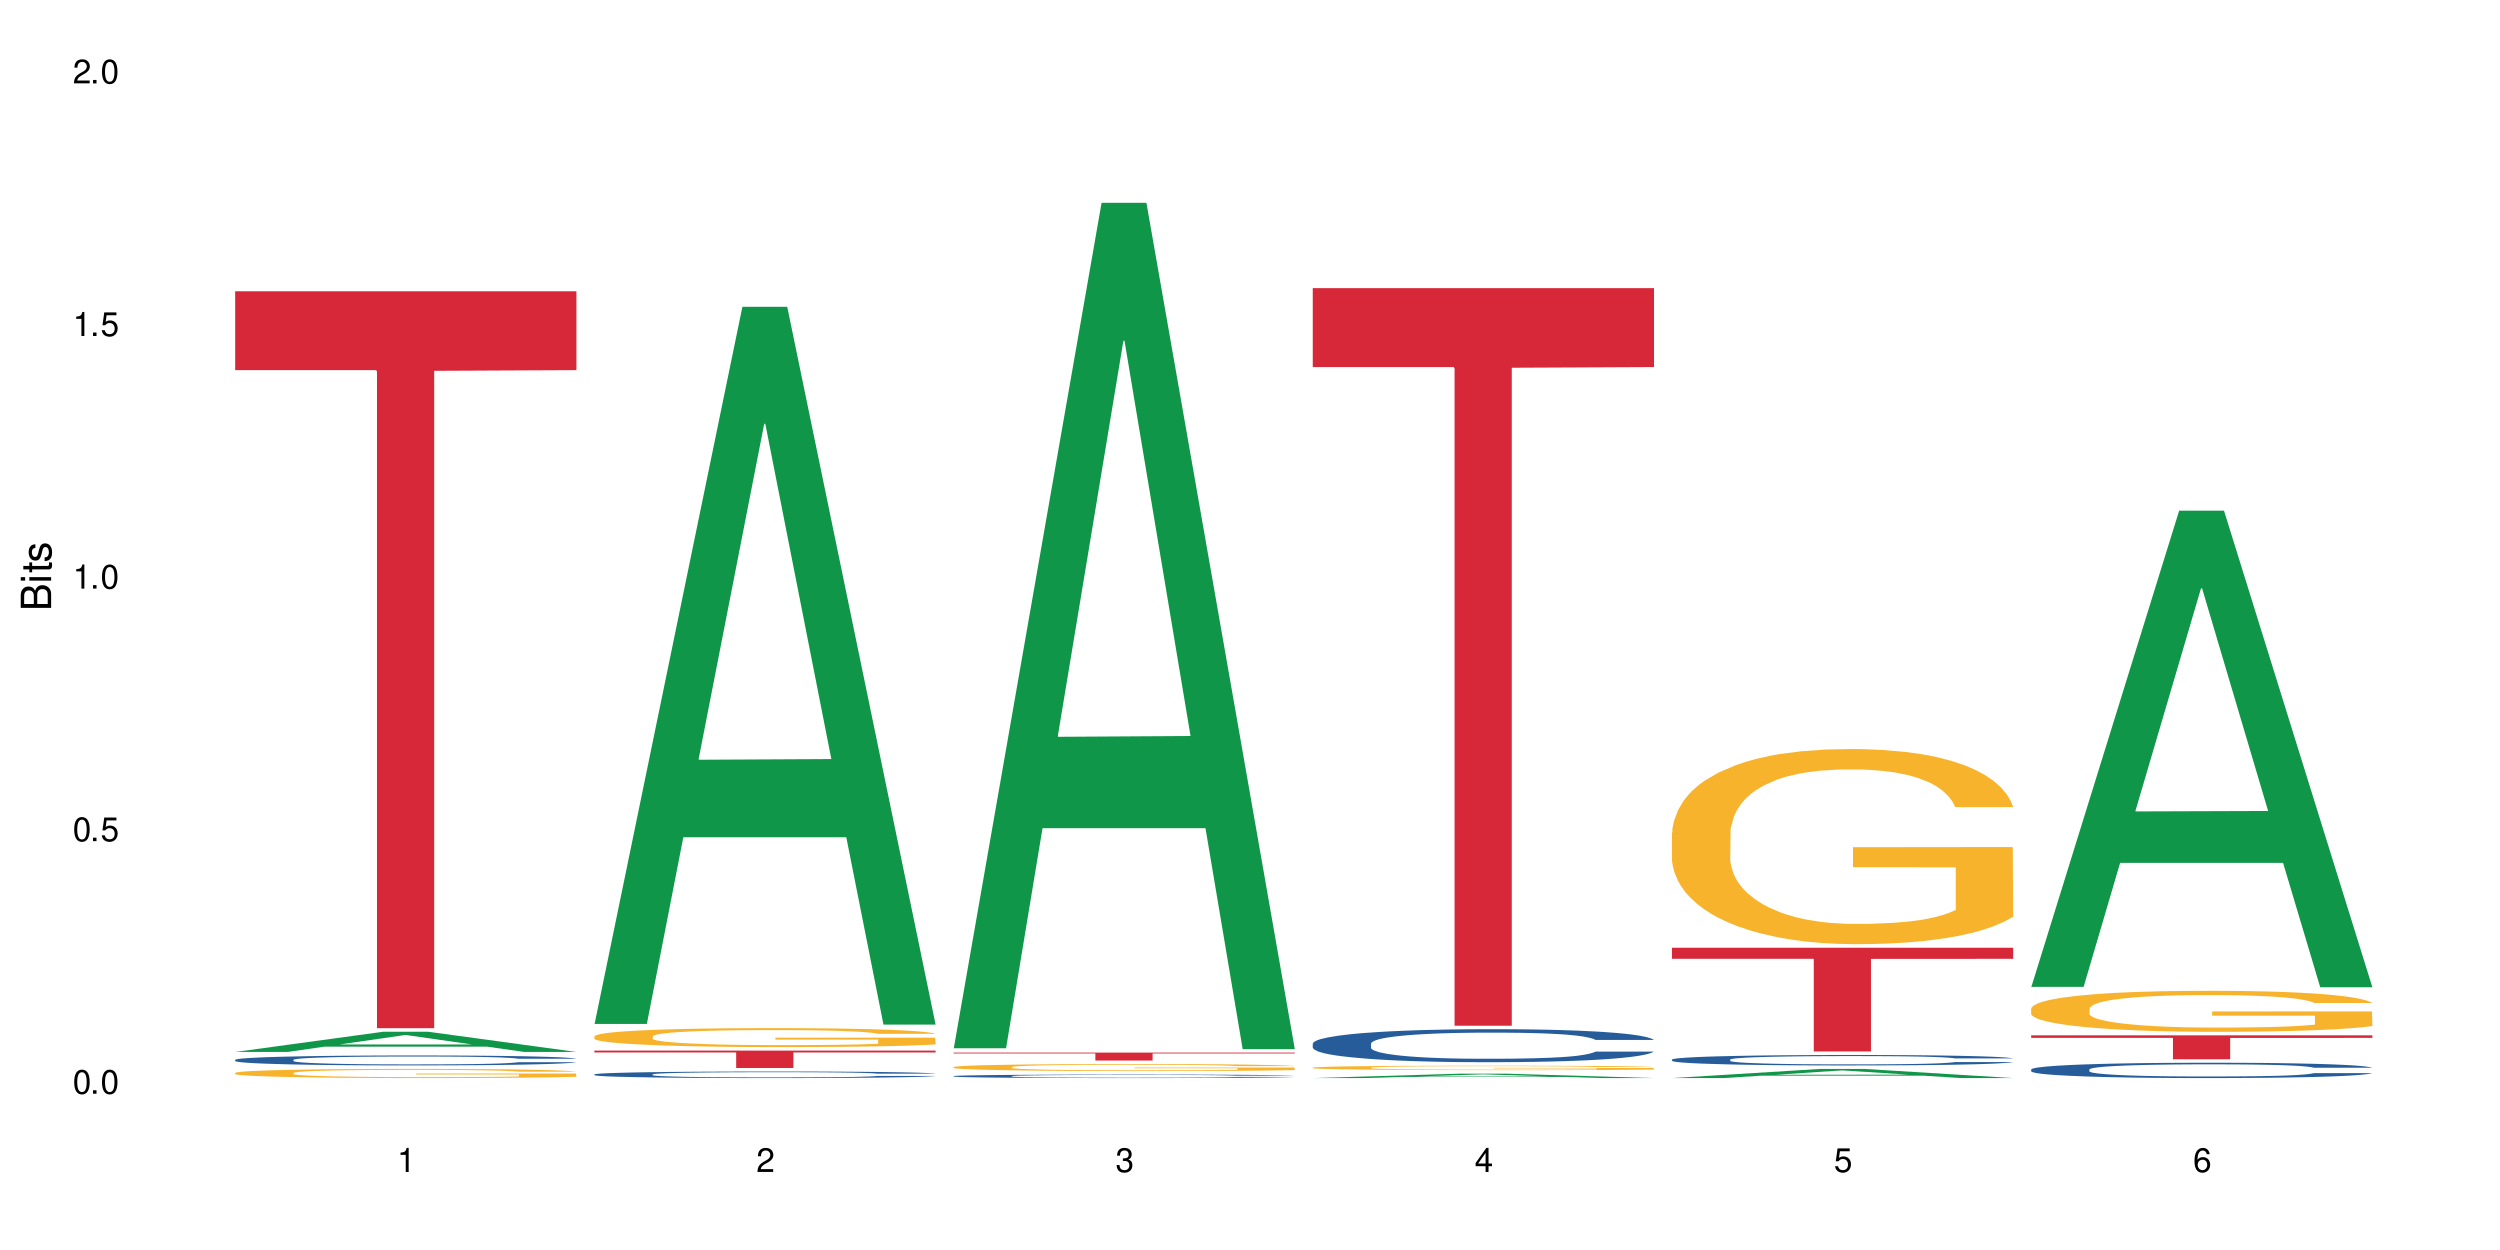
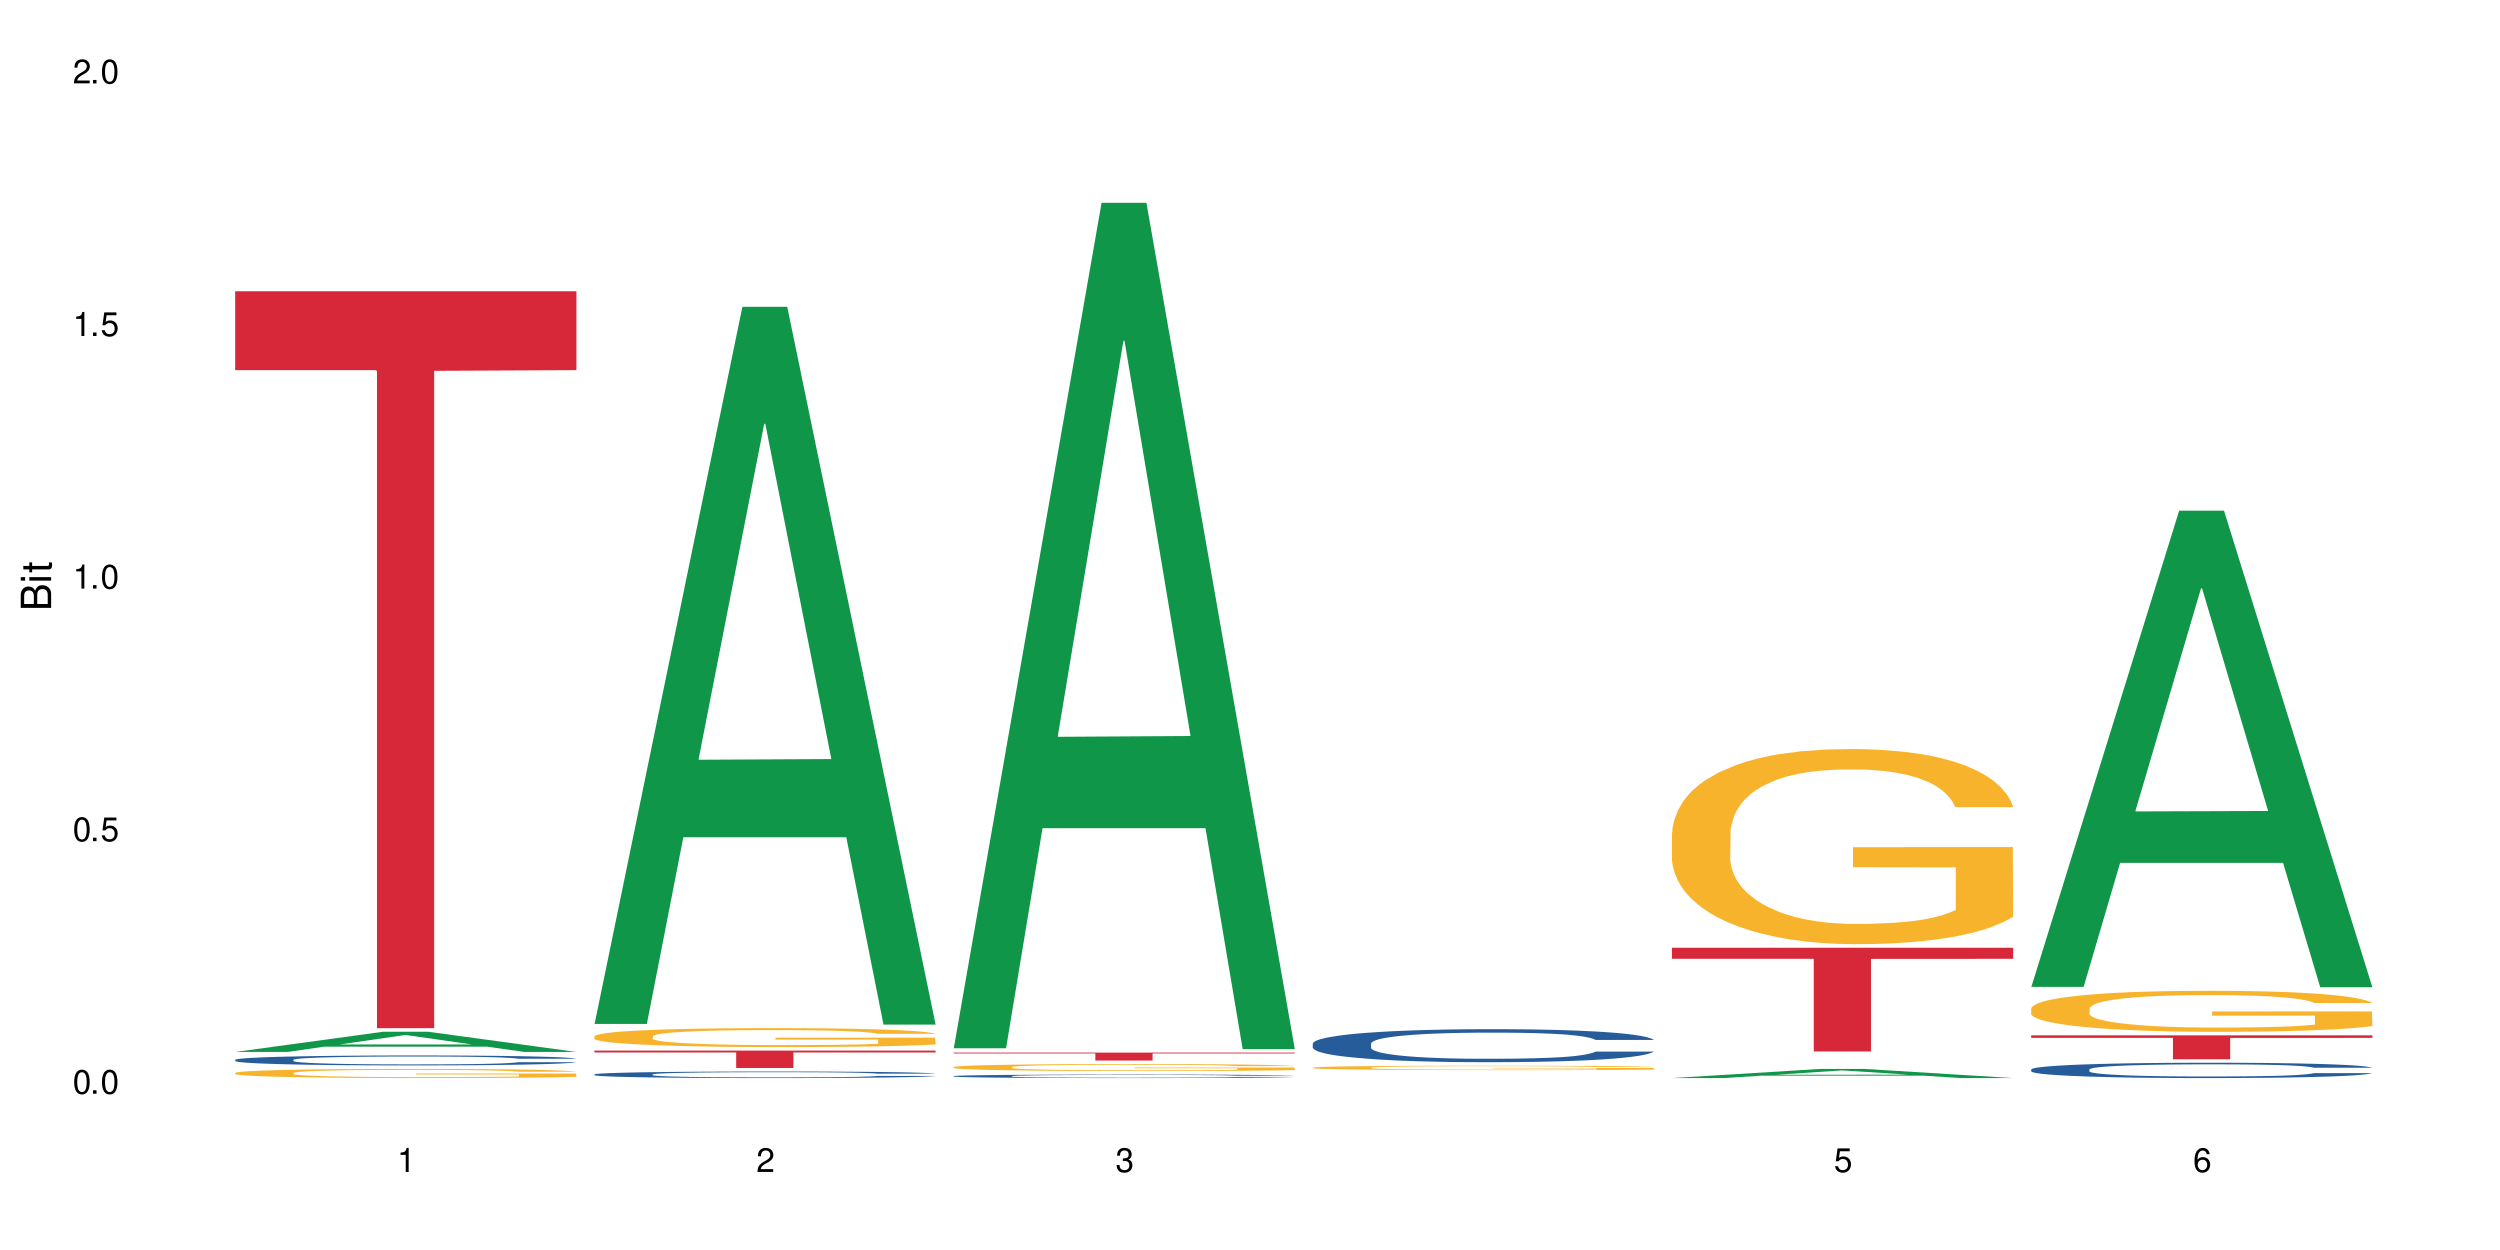
<svg xmlns="http://www.w3.org/2000/svg" xmlns:xlink="http://www.w3.org/1999/xlink" width="720" height="360" viewBox="0 0 720 360">
  <defs>
    <g>
      <g id="glyph-0-0">
</g>
      <g id="glyph-0-1">
        <path d="M 2.641 -6.938 C 2 -6.938 1.422 -6.656 1.078 -6.172 C 0.641 -5.562 0.406 -4.641 0.406 -3.359 C 0.406 -1.016 1.188 0.219 2.641 0.219 C 4.078 0.219 4.859 -1.016 4.859 -3.297 C 4.859 -4.641 4.656 -5.547 4.203 -6.172 C 3.844 -6.656 3.281 -6.938 2.641 -6.938 Z M 2.641 -6.188 C 3.547 -6.188 4 -5.25 4 -3.375 C 4 -1.406 3.562 -0.484 2.625 -0.484 C 1.734 -0.484 1.281 -1.438 1.281 -3.344 C 1.281 -5.25 1.734 -6.188 2.641 -6.188 Z M 2.641 -6.188 " />
      </g>
      <g id="glyph-0-2">
        <path d="M 1.828 -1 L 0.828 -1 L 0.828 0 L 1.828 0 Z M 1.828 -1 " />
      </g>
      <g id="glyph-0-3">
        <path d="M 4.562 -6.797 L 1.062 -6.797 L 0.547 -3.094 L 1.328 -3.094 C 1.719 -3.562 2.047 -3.734 2.578 -3.734 C 3.484 -3.734 4.062 -3.109 4.062 -2.094 C 4.062 -1.125 3.484 -0.531 2.578 -0.531 C 1.828 -0.531 1.375 -0.906 1.188 -1.672 L 0.328 -1.672 C 0.453 -1.109 0.547 -0.844 0.75 -0.594 C 1.125 -0.078 1.828 0.219 2.594 0.219 C 3.969 0.219 4.922 -0.781 4.922 -2.219 C 4.922 -3.562 4.031 -4.484 2.719 -4.484 C 2.25 -4.484 1.859 -4.359 1.469 -4.062 L 1.734 -5.969 L 4.562 -5.969 Z M 4.562 -6.797 " />
      </g>
      <g id="glyph-0-4">
        <path d="M 2.484 -4.938 L 2.484 0 L 3.328 0 L 3.328 -6.938 L 2.766 -6.938 C 2.469 -5.875 2.281 -5.734 0.984 -5.562 L 0.984 -4.938 Z M 2.484 -4.938 " />
      </g>
      <g id="glyph-0-5">
        <path d="M 4.859 -0.828 L 1.281 -0.828 C 1.359 -1.406 1.672 -1.781 2.5 -2.281 L 3.469 -2.828 C 4.406 -3.344 4.906 -4.062 4.906 -4.906 C 4.906 -5.484 4.672 -6.031 4.266 -6.406 C 3.859 -6.766 3.375 -6.938 2.719 -6.938 C 1.859 -6.938 1.219 -6.625 0.844 -6.031 C 0.609 -5.672 0.5 -5.234 0.484 -4.531 L 1.328 -4.531 C 1.359 -5.016 1.406 -5.281 1.531 -5.516 C 1.75 -5.938 2.188 -6.203 2.703 -6.203 C 3.469 -6.203 4.031 -5.641 4.031 -4.891 C 4.031 -4.344 3.719 -3.859 3.125 -3.516 L 2.234 -3 C 0.812 -2.172 0.406 -1.531 0.328 -0.016 L 4.859 -0.016 Z M 4.859 -0.828 " />
      </g>
      <g id="glyph-0-6">
        <path d="M 2.125 -3.188 L 2.578 -3.188 C 3.5 -3.188 3.984 -2.766 3.984 -1.922 C 3.984 -1.062 3.469 -0.531 2.594 -0.531 C 1.656 -0.531 1.203 -1 1.156 -2.016 L 0.312 -2.016 C 0.344 -1.453 0.438 -1.094 0.609 -0.781 C 0.953 -0.109 1.625 0.219 2.547 0.219 C 3.953 0.219 4.859 -0.625 4.859 -1.938 C 4.859 -2.828 4.516 -3.297 3.703 -3.594 C 4.344 -3.844 4.656 -4.328 4.656 -5.031 C 4.656 -6.219 3.875 -6.938 2.578 -6.938 C 1.203 -6.938 0.484 -6.172 0.453 -4.703 L 1.297 -4.703 C 1.312 -5.125 1.344 -5.359 1.453 -5.578 C 1.641 -5.969 2.062 -6.203 2.594 -6.203 C 3.344 -6.203 3.797 -5.75 3.797 -5 C 3.797 -4.516 3.609 -4.219 3.25 -4.047 C 3.016 -3.953 2.703 -3.922 2.125 -3.906 Z M 2.125 -3.188 " />
      </g>
      <g id="glyph-0-7">
-         <path d="M 3.141 -1.672 L 3.141 0 L 3.984 0 L 3.984 -1.672 L 4.984 -1.672 L 4.984 -2.438 L 3.984 -2.438 L 3.984 -6.938 L 3.359 -6.938 L 0.266 -2.578 L 0.266 -1.672 Z M 3.141 -2.438 L 1 -2.438 L 3.141 -5.5 Z M 3.141 -2.438 " />
-       </g>
+         </g>
      <g id="glyph-0-8">
        <path d="M 4.781 -5.125 C 4.609 -6.266 3.891 -6.938 2.844 -6.938 C 2.094 -6.938 1.422 -6.578 1.031 -5.953 C 0.594 -5.266 0.406 -4.422 0.406 -3.172 C 0.406 -2 0.578 -1.25 0.984 -0.641 C 1.359 -0.078 1.953 0.219 2.703 0.219 C 3.984 0.219 4.922 -0.75 4.922 -2.094 C 4.922 -3.375 4.062 -4.281 2.844 -4.281 C 2.172 -4.281 1.641 -4.031 1.281 -3.516 C 1.281 -5.234 1.828 -6.188 2.797 -6.188 C 3.391 -6.188 3.797 -5.797 3.938 -5.125 Z M 2.734 -3.531 C 3.547 -3.531 4.062 -2.953 4.062 -2.031 C 4.062 -1.156 3.484 -0.531 2.703 -0.531 C 1.922 -0.531 1.328 -1.188 1.328 -2.078 C 1.328 -2.938 1.906 -3.531 2.734 -3.531 Z M 2.734 -3.531 " />
      </g>
      <g id="glyph-1-0">
</g>
      <g id="glyph-1-1">
        <path d="M 0 -0.953 L 0 -4.891 C 0 -5.719 -0.234 -6.344 -0.734 -6.797 C -1.188 -7.234 -1.812 -7.469 -2.5 -7.469 C -3.547 -7.469 -4.188 -7 -4.625 -5.875 C -4.984 -6.688 -5.625 -7.094 -6.531 -7.094 C -7.172 -7.094 -7.734 -6.859 -8.141 -6.391 C -8.562 -5.922 -8.75 -5.344 -8.75 -4.5 L -8.75 -0.953 Z M -4.984 -2.062 L -7.766 -2.062 L -7.766 -4.219 C -7.766 -4.844 -7.688 -5.203 -7.453 -5.5 C -7.219 -5.812 -6.859 -5.969 -6.375 -5.969 C -5.891 -5.969 -5.531 -5.812 -5.297 -5.5 C -5.062 -5.203 -4.984 -4.844 -4.984 -4.219 Z M -0.984 -2.062 L -4 -2.062 L -4 -4.781 C -4 -5.766 -3.438 -6.359 -2.484 -6.359 C -1.547 -6.359 -0.984 -5.766 -0.984 -4.781 Z M -0.984 -2.062 " />
      </g>
      <g id="glyph-1-2">
        <path d="M -6.281 -1.797 L -6.281 -0.797 L 0 -0.797 L 0 -1.797 Z M -8.75 -1.797 L -8.75 -0.797 L -7.484 -0.797 L -7.484 -1.797 Z M -8.75 -1.797 " />
      </g>
      <g id="glyph-1-3">
        <path d="M -6.281 -3.047 L -6.281 -2.016 L -8.016 -2.016 L -8.016 -1.016 L -6.281 -1.016 L -6.281 -0.172 L -5.469 -0.172 L -5.469 -1.016 L -0.719 -1.016 C -0.078 -1.016 0.281 -1.453 0.281 -2.234 C 0.281 -2.5 0.25 -2.719 0.188 -3.047 L -0.641 -3.047 C -0.609 -2.906 -0.594 -2.766 -0.594 -2.562 C -0.594 -2.141 -0.719 -2.016 -1.156 -2.016 L -5.469 -2.016 L -5.469 -3.047 Z M -6.281 -3.047 " />
      </g>
      <g id="glyph-1-4">
-         <path d="M -4.531 -5.25 C -5.766 -5.25 -6.469 -4.422 -6.469 -2.969 C -6.469 -1.516 -5.719 -0.562 -4.547 -0.562 C -3.562 -0.562 -3.094 -1.062 -2.734 -2.562 L -2.516 -3.484 C -2.344 -4.188 -2.094 -4.469 -1.641 -4.469 C -1.047 -4.469 -0.641 -3.875 -0.641 -3 C -0.641 -2.453 -0.797 -2 -1.062 -1.75 C -1.25 -1.594 -1.422 -1.531 -1.875 -1.469 L -1.875 -0.406 C -0.422 -0.453 0.281 -1.266 0.281 -2.922 C 0.281 -4.5 -0.5 -5.516 -1.719 -5.516 C -2.656 -5.516 -3.172 -4.984 -3.469 -3.734 L -3.703 -2.766 C -3.891 -1.953 -4.156 -1.609 -4.594 -1.609 C -5.188 -1.609 -5.547 -2.125 -5.547 -2.938 C -5.547 -3.75 -5.203 -4.172 -4.531 -4.203 Z M -4.531 -5.25 " />
-       </g>
+         </g>
    </g>
  </defs>
  <rect x="-72" y="-36" width="864" height="432" fill="rgb(100%, 100%, 100%)" fill-opacity="1" />
  <path fill-rule="nonzero" fill="rgb(6.275%, 58.824%, 28.235%)" fill-opacity="1" d="M 67.73 302.961 L 67.836 302.953 L 110.359 297.141 L 123.273 297.141 L 166.008 302.965 L 150.992 302.965 L 140.281 301.445 L 93.352 301.445 L 82.852 302.961 L 67.73 302.961 L 97.863 300.816 L 135.977 300.812 L 116.973 298.094 L 116.766 298.09 L 116.555 298.105 L 97.758 300.812 L 97.863 300.816 Z M 67.73 302.961 " />
  <path fill-rule="nonzero" fill="rgb(14.51%, 36.078%, 60%)" fill-opacity="1" d="M 67.73 305.223 L 67.852 305.219 L 67.852 305.156 L 68.211 305.059 L 69.051 304.934 L 69.887 304.844 L 72.047 304.691 L 75.043 304.543 L 78.156 304.426 L 80.434 304.359 L 82.473 304.309 L 87.145 304.211 L 90.145 304.16 L 93.379 304.117 L 97.332 304.07 L 100.211 304.047 L 106.684 304.004 L 111.477 303.984 L 115.191 303.977 L 123.223 303.977 L 128.016 303.988 L 131.492 304 L 135.324 304.023 L 138.562 304.047 L 144.195 304.102 L 149.227 304.176 L 151.504 304.219 L 155.102 304.301 L 157.855 304.379 L 159.773 304.445 L 161.934 304.543 L 163.848 304.66 L 165.289 304.793 L 166.008 304.906 L 149.227 304.906 L 148.391 304.801 L 147.43 304.719 L 145.633 304.613 L 143.836 304.535 L 141.316 304.461 L 139.039 304.41 L 135.926 304.363 L 133.168 304.332 L 130.293 304.309 L 127.535 304.293 L 122.262 304.277 L 116.148 304.277 L 113.871 304.281 L 109.199 304.301 L 106.684 304.32 L 103.086 304.355 L 100.57 304.391 L 97.574 304.441 L 95.535 304.488 L 93.02 304.555 L 91.223 304.617 L 89.184 304.703 L 87.984 304.766 L 86.906 304.84 L 85.949 304.926 L 85.23 305.02 L 84.75 305.113 L 84.508 305.211 L 84.508 305.613 L 84.75 305.707 L 85.348 305.82 L 86.906 305.977 L 89.184 306.117 L 91.82 306.227 L 94.336 306.305 L 95.777 306.34 L 97.691 306.383 L 100.688 306.438 L 105.004 306.488 L 107.52 306.508 L 111.355 306.531 L 115.312 306.539 L 120.586 306.539 L 125.258 306.531 L 128.375 306.516 L 131.609 306.496 L 136.043 306.453 L 138.801 306.41 L 141.199 306.359 L 142.996 306.309 L 144.195 306.27 L 145.992 306.188 L 147.43 306.098 L 148.508 306.008 L 149.227 305.918 L 166.008 305.918 L 165.289 306.023 L 164.207 306.125 L 163.129 306.199 L 161.453 306.293 L 159.535 306.371 L 156.777 306.465 L 154.5 306.523 L 151.504 306.59 L 148.75 306.641 L 145.754 306.684 L 141.316 306.738 L 138.441 306.762 L 135.324 306.785 L 131.609 306.809 L 126.938 306.824 L 121.902 306.836 L 117.227 306.84 L 112.195 306.832 L 108.48 306.824 L 103.566 306.801 L 97.453 306.754 L 93.02 306.703 L 89.543 306.652 L 86.547 306.602 L 83.191 306.531 L 78.875 306.414 L 76.238 306.324 L 74.441 306.254 L 72.406 306.152 L 70.969 306.059 L 69.289 305.914 L 68.09 305.727 L 67.73 305.582 Z M 67.73 305.223 " />
  <path fill-rule="nonzero" fill="rgb(96.863%, 70.196%, 16.863%)" fill-opacity="1" d="M 67.73 308.98 L 67.852 308.977 L 67.852 308.93 L 68.332 308.82 L 69.527 308.672 L 71.086 308.547 L 72.766 308.453 L 73.844 308.402 L 75.641 308.328 L 77.199 308.277 L 81.152 308.168 L 86.188 308.066 L 88.945 308.023 L 92.059 307.984 L 96.496 307.938 L 98.531 307.922 L 104.766 307.883 L 111.836 307.859 L 119.625 307.852 L 123.223 307.852 L 128.133 307.863 L 134.848 307.891 L 138.68 307.914 L 141.676 307.938 L 144.793 307.969 L 148.629 308.016 L 152.223 308.074 L 155.102 308.133 L 157.977 308.203 L 160.375 308.281 L 162.41 308.367 L 164.207 308.465 L 165.289 308.551 L 166.008 308.633 L 149.348 308.633 L 148.391 308.551 L 147.309 308.484 L 145.512 308.406 L 143.715 308.348 L 141.918 308.305 L 138.562 308.242 L 135.684 308.203 L 132.09 308.168 L 128.613 308.148 L 124.66 308.133 L 122.262 308.129 L 115.91 308.129 L 110.156 308.145 L 106.801 308.164 L 104.406 308.184 L 101.047 308.219 L 99.012 308.246 L 97.812 308.266 L 94.219 308.34 L 91.82 308.41 L 90.504 308.453 L 88.824 308.527 L 87.625 308.59 L 86.309 308.688 L 85.59 308.762 L 84.629 308.922 L 84.508 309.355 L 84.871 309.449 L 85.59 309.547 L 86.547 309.633 L 87.984 309.723 L 89.422 309.793 L 91.941 309.887 L 94.098 309.949 L 95.777 309.992 L 99.012 310.055 L 100.328 310.078 L 103.445 310.121 L 106.684 310.156 L 110.637 310.184 L 113.633 310.199 L 118.426 310.211 L 124.539 310.211 L 131.73 310.195 L 136.285 310.176 L 139.398 310.156 L 141.438 310.141 L 143.953 310.113 L 145.754 310.09 L 147.43 310.062 L 149.469 310.023 L 149.469 309.449 L 119.863 309.445 L 119.863 309.176 L 165.887 309.172 L 166.008 310.113 L 163.488 310.18 L 160.375 310.242 L 157.379 310.289 L 154.262 310.328 L 149.828 310.375 L 146.23 310.406 L 140.719 310.438 L 135.684 310.461 L 130.41 310.473 L 125.738 310.48 L 120.223 310.484 L 115.312 310.48 L 110.039 310.465 L 105.844 310.445 L 102.008 310.422 L 98.172 310.391 L 93.379 310.34 L 90.262 310.297 L 87.027 310.25 L 83.789 310.188 L 80.914 310.125 L 78.996 310.074 L 77.078 310.016 L 75.043 309.941 L 73.125 309.859 L 71.688 309.785 L 70.367 309.703 L 69.41 309.625 L 68.449 309.516 L 67.969 309.43 L 67.73 309.355 Z M 67.73 308.98 " />
  <path fill-rule="nonzero" fill="rgb(83.922%, 15.686%, 22.353%)" fill-opacity="1" d="M 67.73 83.879 L 166.008 83.879 L 166.008 106.598 L 125.047 106.797 L 125.047 296.129 L 108.57 296.129 L 108.57 106.996 L 108.332 106.598 L 67.73 106.598 Z M 67.73 83.879 " />
  <path fill-rule="nonzero" fill="rgb(6.275%, 58.824%, 28.235%)" fill-opacity="1" d="M 171.18 294.895 L 171.285 294.699 L 213.809 88.367 L 226.723 88.367 L 269.453 295.09 L 254.441 295.09 L 243.73 241.125 L 196.797 241.125 L 186.297 294.895 L 171.18 294.895 L 201.312 218.805 L 239.426 218.609 L 220.422 122.141 L 220.211 121.945 L 220 122.527 L 201.207 218.609 L 201.312 218.805 Z M 171.18 294.895 " />
  <path fill-rule="nonzero" fill="rgb(14.51%, 36.078%, 60%)" fill-opacity="1" d="M 171.18 309.418 L 171.297 309.414 L 171.297 309.375 L 171.66 309.309 L 172.496 309.227 L 173.336 309.168 L 175.492 309.066 L 178.488 308.969 L 181.605 308.891 L 183.883 308.848 L 185.922 308.812 L 190.594 308.75 L 193.59 308.715 L 196.828 308.688 L 200.781 308.656 L 203.656 308.641 L 210.129 308.613 L 214.922 308.602 L 218.641 308.594 L 226.668 308.594 L 231.461 308.602 L 234.938 308.609 L 238.773 308.625 L 242.008 308.641 L 247.641 308.68 L 252.676 308.727 L 254.953 308.754 L 258.547 308.809 L 261.305 308.859 L 263.223 308.906 L 265.379 308.969 L 267.297 309.047 L 268.734 309.133 L 269.453 309.207 L 252.676 309.207 L 251.836 309.141 L 250.879 309.086 L 249.082 309.016 L 247.281 308.965 L 244.766 308.914 L 242.488 308.883 L 239.371 308.848 L 236.617 308.828 L 233.738 308.812 L 230.984 308.805 L 225.711 308.793 L 219.598 308.793 L 217.32 308.797 L 212.645 308.809 L 210.129 308.82 L 206.535 308.848 L 204.016 308.867 L 201.02 308.902 L 198.984 308.934 L 196.469 308.977 L 194.668 309.016 L 192.633 309.074 L 191.434 309.117 L 190.355 309.164 L 189.395 309.223 L 188.676 309.281 L 188.199 309.348 L 187.957 309.41 L 187.957 309.676 L 188.199 309.738 L 188.797 309.812 L 190.355 309.918 L 192.633 310.008 L 195.27 310.078 L 197.785 310.133 L 199.223 310.156 L 201.141 310.184 L 204.137 310.219 L 208.453 310.254 L 210.969 310.266 L 214.805 310.281 L 218.758 310.289 L 224.031 310.289 L 228.707 310.281 L 231.82 310.273 L 235.059 310.258 L 239.492 310.227 L 242.25 310.199 L 244.645 310.168 L 246.445 310.137 L 247.641 310.109 L 249.441 310.055 L 250.879 309.996 L 251.957 309.934 L 252.676 309.875 L 269.453 309.875 L 268.734 309.945 L 267.656 310.012 L 266.578 310.062 L 264.898 310.125 L 262.984 310.176 L 260.227 310.238 L 257.949 310.277 L 254.953 310.32 L 252.195 310.352 L 249.199 310.383 L 244.766 310.418 L 241.891 310.434 L 238.773 310.449 L 235.059 310.465 L 230.383 310.477 L 225.352 310.48 L 220.676 310.484 L 215.645 310.48 L 211.926 310.473 L 207.012 310.457 L 200.902 310.426 L 196.469 310.395 L 192.992 310.363 L 189.996 310.328 L 186.641 310.281 L 182.324 310.203 L 179.688 310.145 L 177.891 310.098 L 175.852 310.031 L 174.414 309.969 L 172.738 309.871 L 171.539 309.75 L 171.18 309.656 Z M 171.18 309.418 " />
  <path fill-rule="nonzero" fill="rgb(96.863%, 70.196%, 16.863%)" fill-opacity="1" d="M 171.18 298.438 L 171.297 298.434 L 171.297 298.332 L 171.777 298.109 L 172.977 297.801 L 174.535 297.547 L 176.211 297.348 L 177.293 297.242 L 179.09 297.094 L 180.648 296.984 L 184.602 296.758 L 189.637 296.551 L 192.391 296.461 L 195.508 296.375 L 199.941 296.281 L 201.98 296.246 L 208.211 296.164 L 215.281 296.117 L 223.074 296.102 L 226.668 296.105 L 231.582 296.125 L 238.293 296.18 L 242.129 296.23 L 245.125 296.281 L 248.242 296.344 L 252.078 296.445 L 255.672 296.562 L 258.547 296.684 L 261.426 296.832 L 263.82 296.992 L 265.859 297.168 L 267.656 297.375 L 268.734 297.551 L 269.453 297.727 L 252.797 297.727 L 251.836 297.551 L 250.758 297.418 L 248.961 297.25 L 247.164 297.133 L 245.363 297.039 L 242.008 296.906 L 239.133 296.828 L 235.539 296.758 L 232.062 296.715 L 228.105 296.684 L 225.711 296.672 L 219.359 296.672 L 213.605 296.707 L 210.25 296.75 L 207.852 296.789 L 204.496 296.863 L 202.461 296.922 L 201.262 296.961 L 197.664 297.117 L 195.27 297.258 L 193.949 297.352 L 192.273 297.5 L 191.074 297.637 L 189.754 297.836 L 189.035 297.984 L 188.078 298.324 L 187.957 299.223 L 188.316 299.41 L 189.035 299.613 L 189.996 299.793 L 191.434 299.984 L 192.871 300.129 L 195.387 300.324 L 197.547 300.453 L 199.223 300.535 L 202.461 300.672 L 203.777 300.715 L 206.895 300.805 L 210.129 300.875 L 214.086 300.938 L 217.082 300.965 L 221.875 300.992 L 227.988 300.992 L 235.18 300.961 L 239.73 300.922 L 242.848 300.879 L 244.887 300.848 L 247.402 300.793 L 249.199 300.742 L 250.879 300.688 L 252.914 300.602 L 252.914 299.41 L 223.312 299.406 L 223.312 298.848 L 269.336 298.844 L 269.453 300.793 L 266.938 300.926 L 263.82 301.055 L 260.824 301.156 L 257.711 301.238 L 253.273 301.336 L 249.68 301.395 L 244.168 301.465 L 239.133 301.508 L 233.859 301.539 L 229.184 301.555 L 223.672 301.559 L 218.758 301.547 L 213.484 301.52 L 209.289 301.48 L 205.457 301.43 L 201.621 301.363 L 196.828 301.258 L 193.711 301.176 L 190.473 301.07 L 187.238 300.945 L 184.363 300.812 L 182.445 300.707 L 180.527 300.586 L 178.488 300.438 L 176.57 300.27 L 175.133 300.113 L 173.816 299.938 L 172.855 299.773 L 171.898 299.551 L 171.418 299.371 L 171.18 299.215 Z M 171.18 298.438 " />
  <path fill-rule="nonzero" fill="rgb(83.922%, 15.686%, 22.353%)" fill-opacity="1" d="M 171.18 302.57 L 269.453 302.57 L 269.453 303.109 L 228.496 303.113 L 228.496 307.582 L 212.02 307.582 L 212.02 303.117 L 211.777 303.109 L 171.18 303.109 Z M 171.18 302.57 " />
  <path fill-rule="nonzero" fill="rgb(6.275%, 58.824%, 28.235%)" fill-opacity="1" d="M 274.629 301.91 L 274.73 301.684 L 317.254 58.402 L 330.168 58.402 L 372.902 302.141 L 357.887 302.141 L 347.18 238.516 L 300.246 238.516 L 289.746 301.91 L 274.629 301.91 L 304.762 212.199 L 342.875 211.969 L 323.871 98.227 L 323.66 97.996 L 323.449 98.684 L 304.656 211.969 L 304.762 212.199 Z M 274.629 301.91 " />
  <path fill-rule="nonzero" fill="rgb(14.51%, 36.078%, 60%)" fill-opacity="1" d="M 274.629 309.914 L 274.746 309.914 L 274.746 309.891 L 275.105 309.855 L 275.945 309.812 L 276.785 309.781 L 278.941 309.727 L 281.938 309.672 L 285.055 309.633 L 287.332 309.609 L 289.367 309.59 L 294.043 309.555 L 297.039 309.539 L 300.273 309.523 L 304.23 309.508 L 307.105 309.496 L 313.578 309.484 L 318.371 309.477 L 322.086 309.473 L 330.117 309.473 L 334.91 309.477 L 338.387 309.48 L 342.223 309.488 L 345.457 309.496 L 351.09 309.52 L 356.125 309.543 L 358.402 309.559 L 361.996 309.586 L 364.754 309.613 L 366.672 309.641 L 368.828 309.672 L 370.746 309.715 L 372.184 309.762 L 372.902 309.801 L 356.125 309.801 L 355.285 309.766 L 354.324 309.734 L 352.527 309.699 L 350.73 309.672 L 348.215 309.645 L 345.938 309.625 L 342.82 309.609 L 340.062 309.598 L 337.188 309.59 L 334.43 309.586 L 329.156 309.578 L 323.047 309.578 L 320.77 309.582 L 316.094 309.59 L 313.578 309.594 L 309.98 309.609 L 307.465 309.621 L 304.469 309.637 L 302.434 309.652 L 299.914 309.676 L 298.117 309.699 L 296.078 309.73 L 294.883 309.754 L 293.801 309.777 L 292.844 309.809 L 292.125 309.84 L 291.645 309.875 L 291.406 309.91 L 291.406 310.051 L 291.645 310.086 L 292.246 310.125 L 293.801 310.18 L 296.078 310.23 L 298.715 310.27 L 301.234 310.297 L 302.672 310.309 L 304.59 310.324 L 307.586 310.34 L 311.898 310.359 L 314.418 310.367 L 318.25 310.375 L 322.207 310.379 L 327.48 310.379 L 332.152 310.375 L 335.27 310.371 L 338.508 310.363 L 342.941 310.348 L 345.695 310.332 L 348.094 310.316 L 349.891 310.297 L 351.09 310.281 L 352.887 310.254 L 354.324 310.223 L 355.406 310.191 L 356.125 310.16 L 372.902 310.16 L 372.184 310.195 L 371.105 310.23 L 370.027 310.258 L 368.348 310.289 L 366.43 310.32 L 363.676 310.352 L 361.398 310.375 L 358.402 310.395 L 355.645 310.414 L 352.648 310.43 L 348.215 310.449 L 345.336 310.457 L 342.223 310.465 L 338.508 310.473 L 333.832 310.48 L 328.797 310.484 L 324.125 310.484 L 319.09 310.48 L 315.375 310.477 L 310.461 310.469 L 304.348 310.453 L 299.914 310.438 L 296.438 310.418 L 293.441 310.398 L 290.086 310.375 L 285.773 310.336 L 283.137 310.305 L 281.34 310.277 L 279.301 310.242 L 277.863 310.207 L 276.184 310.156 L 274.988 310.09 L 274.629 310.039 Z M 274.629 309.914 " />
  <path fill-rule="nonzero" fill="rgb(96.863%, 70.196%, 16.863%)" fill-opacity="1" d="M 274.629 307.305 L 274.746 307.305 L 274.746 307.266 L 275.227 307.184 L 276.426 307.07 L 277.984 306.977 L 279.66 306.902 L 280.738 306.863 L 282.535 306.809 L 284.094 306.766 L 288.051 306.684 L 293.082 306.605 L 295.84 306.574 L 298.957 306.543 L 303.391 306.508 L 305.43 306.492 L 311.66 306.465 L 318.73 306.445 L 326.52 306.441 L 330.117 306.441 L 335.031 306.449 L 341.742 306.469 L 345.578 306.488 L 348.574 306.508 L 351.688 306.531 L 355.523 306.566 L 359.121 306.609 L 361.996 306.656 L 364.871 306.711 L 367.27 306.77 L 369.309 306.836 L 371.105 306.914 L 372.184 306.977 L 372.902 307.043 L 356.242 307.043 L 355.285 306.977 L 354.207 306.926 L 352.41 306.867 L 350.609 306.82 L 348.812 306.785 L 345.457 306.738 L 342.582 306.711 L 338.984 306.684 L 335.512 306.668 L 331.555 306.656 L 329.156 306.652 L 322.805 306.652 L 317.055 306.664 L 313.699 306.68 L 311.301 306.695 L 307.945 306.723 L 305.906 306.746 L 304.707 306.758 L 301.113 306.816 L 298.715 306.867 L 297.398 306.902 L 295.719 306.957 L 294.523 307.008 L 293.203 307.082 L 292.484 307.137 L 291.527 307.262 L 291.406 307.594 L 291.766 307.664 L 292.484 307.742 L 293.441 307.809 L 294.883 307.879 L 296.32 307.93 L 298.836 308.004 L 300.992 308.051 L 302.672 308.082 L 305.906 308.133 L 307.227 308.148 L 310.34 308.184 L 313.578 308.207 L 317.531 308.23 L 320.527 308.242 L 325.324 308.25 L 331.434 308.25 L 338.625 308.238 L 343.18 308.227 L 346.297 308.211 L 348.332 308.195 L 350.852 308.176 L 352.648 308.16 L 354.324 308.137 L 356.363 308.105 L 356.363 307.664 L 326.762 307.664 L 326.762 307.457 L 372.781 307.453 L 372.902 308.176 L 370.387 308.227 L 367.27 308.273 L 364.273 308.312 L 361.156 308.344 L 356.723 308.379 L 353.129 308.398 L 347.613 308.426 L 342.582 308.441 L 337.309 308.453 L 332.633 308.461 L 327.121 308.461 L 322.207 308.457 L 316.934 308.445 L 312.738 308.434 L 308.902 308.414 L 305.07 308.391 L 300.273 308.352 L 297.16 308.32 L 293.922 308.281 L 290.688 308.234 L 287.809 308.184 L 285.895 308.145 L 283.977 308.102 L 281.938 308.047 L 280.02 307.984 L 278.582 307.926 L 277.262 307.859 L 276.305 307.801 L 275.348 307.719 L 274.867 307.652 L 274.629 307.594 Z M 274.629 307.305 " />
  <path fill-rule="nonzero" fill="rgb(83.922%, 15.686%, 22.353%)" fill-opacity="1" d="M 274.629 303.152 L 372.902 303.152 L 372.902 303.395 L 331.945 303.398 L 331.945 305.426 L 315.465 305.426 L 315.465 303.398 L 315.227 303.395 L 274.629 303.395 Z M 274.629 303.152 " />
-   <path fill-rule="nonzero" fill="rgb(6.275%, 58.824%, 28.235%)" fill-opacity="1" d="M 378.074 310.484 L 378.18 310.48 L 420.703 309.211 L 433.617 309.211 L 476.352 310.484 L 461.336 310.484 L 450.625 310.152 L 403.695 310.152 L 393.195 310.484 L 378.074 310.484 L 408.207 310.016 L 446.32 310.012 L 427.316 309.418 L 427.109 309.418 L 426.898 309.422 L 408.105 310.012 L 408.207 310.016 Z M 378.074 310.484 " />
  <path fill-rule="nonzero" fill="rgb(14.51%, 36.078%, 60%)" fill-opacity="1" d="M 378.074 300.547 L 378.195 300.539 L 378.195 300.328 L 378.555 300 L 379.395 299.582 L 380.23 299.297 L 382.391 298.785 L 385.387 298.289 L 388.5 297.906 L 390.777 297.68 L 392.816 297.508 L 397.492 297.188 L 400.488 297.023 L 403.723 296.875 L 407.676 296.727 L 410.555 296.641 L 417.027 296.5 L 421.82 296.441 L 425.535 296.414 L 433.566 296.414 L 438.359 296.449 L 441.836 296.492 L 445.668 296.562 L 448.906 296.641 L 454.539 296.832 L 459.57 297.074 L 461.848 297.211 L 465.445 297.48 L 468.199 297.742 L 470.117 297.969 L 472.277 298.289 L 474.191 298.68 L 475.633 299.121 L 476.352 299.496 L 459.57 299.496 L 458.734 299.148 L 457.773 298.879 L 455.977 298.523 L 454.18 298.273 L 451.66 298.02 L 449.383 297.855 L 446.27 297.691 L 443.512 297.586 L 440.637 297.508 L 437.879 297.457 L 432.605 297.402 L 426.492 297.402 L 424.215 297.422 L 419.543 297.492 L 417.027 297.551 L 413.43 297.672 L 410.914 297.785 L 407.918 297.961 L 405.879 298.105 L 403.363 298.332 L 401.566 298.531 L 399.527 298.82 L 398.328 299.035 L 397.25 299.277 L 396.293 299.566 L 395.574 299.871 L 395.094 300.191 L 394.855 300.504 L 394.855 301.848 L 395.094 302.164 L 395.691 302.527 L 397.25 303.055 L 399.527 303.516 L 402.164 303.883 L 404.68 304.141 L 406.121 304.262 L 408.035 304.402 L 411.035 304.578 L 415.348 304.75 L 417.863 304.82 L 421.699 304.891 L 425.656 304.922 L 430.93 304.922 L 435.602 304.891 L 438.719 304.844 L 441.953 304.777 L 446.387 304.629 L 449.145 304.488 L 451.543 304.324 L 453.34 304.16 L 454.539 304.02 L 456.336 303.75 L 457.773 303.457 L 458.852 303.152 L 459.57 302.855 L 476.352 302.855 L 475.633 303.203 L 474.555 303.543 L 473.473 303.793 L 471.797 304.098 L 469.879 304.367 L 467.121 304.672 L 464.844 304.871 L 461.848 305.09 L 459.094 305.254 L 456.098 305.402 L 451.66 305.574 L 448.785 305.66 L 445.668 305.738 L 441.953 305.809 L 437.281 305.871 L 432.246 305.906 L 427.574 305.914 L 422.539 305.895 L 418.824 305.863 L 413.91 305.781 L 407.797 305.625 L 403.363 305.461 L 399.887 305.297 L 396.891 305.125 L 393.535 304.891 L 389.223 304.508 L 386.586 304.211 L 384.785 303.969 L 382.75 303.629 L 381.312 303.324 L 379.633 302.84 L 378.434 302.223 L 378.074 301.746 Z M 378.074 300.547 " />
  <path fill-rule="nonzero" fill="rgb(96.863%, 70.196%, 16.863%)" fill-opacity="1" d="M 378.074 307.473 L 378.195 307.469 L 378.195 307.445 L 378.676 307.395 L 379.871 307.32 L 381.43 307.262 L 383.109 307.215 L 384.188 307.191 L 385.984 307.156 L 387.543 307.133 L 391.496 307.078 L 396.531 307.031 L 399.289 307.008 L 402.402 306.988 L 406.84 306.969 L 408.875 306.961 L 415.109 306.941 L 422.18 306.93 L 429.969 306.926 L 433.566 306.926 L 438.48 306.934 L 445.191 306.945 L 449.023 306.957 L 452.02 306.969 L 455.137 306.984 L 458.973 307.008 L 462.566 307.035 L 465.445 307.062 L 468.32 307.098 L 470.719 307.133 L 472.754 307.176 L 474.555 307.223 L 475.633 307.266 L 476.352 307.305 L 459.691 307.305 L 458.734 307.266 L 457.652 307.234 L 455.855 307.195 L 454.059 307.168 L 452.262 307.145 L 448.906 307.113 L 446.027 307.094 L 442.434 307.078 L 438.957 307.07 L 435.004 307.062 L 432.605 307.059 L 426.254 307.059 L 420.5 307.066 L 417.145 307.078 L 414.75 307.086 L 411.395 307.105 L 409.355 307.117 L 408.156 307.125 L 404.562 307.164 L 402.164 307.195 L 400.848 307.219 L 399.168 307.254 L 397.969 307.285 L 396.652 307.332 L 395.934 307.363 L 394.973 307.445 L 394.855 307.652 L 395.215 307.699 L 395.934 307.746 L 396.891 307.789 L 398.328 307.832 L 399.766 307.863 L 402.285 307.91 L 404.441 307.941 L 406.121 307.961 L 409.355 307.992 L 410.672 308.004 L 413.789 308.023 L 417.027 308.039 L 420.98 308.055 L 423.977 308.059 L 428.77 308.066 L 434.883 308.066 L 442.074 308.059 L 446.629 308.051 L 449.746 308.039 L 451.781 308.031 L 454.297 308.02 L 456.098 308.008 L 457.773 307.996 L 459.812 307.977 L 459.812 307.699 L 430.211 307.695 L 430.211 307.566 L 476.23 307.566 L 476.352 308.02 L 473.832 308.051 L 470.719 308.082 L 467.723 308.105 L 464.605 308.125 L 460.172 308.145 L 456.574 308.16 L 451.062 308.176 L 446.027 308.188 L 440.754 308.195 L 436.082 308.199 L 430.57 308.199 L 425.656 308.195 L 420.383 308.188 L 416.188 308.18 L 412.352 308.168 L 408.516 308.152 L 403.723 308.129 L 400.605 308.109 L 397.371 308.086 L 394.133 308.055 L 391.258 308.023 L 389.34 308 L 387.422 307.973 L 385.387 307.938 L 383.469 307.898 L 382.031 307.863 L 380.711 307.82 L 379.754 307.781 L 378.793 307.73 L 378.316 307.688 L 378.074 307.652 Z M 378.074 307.473 " />
-   <path fill-rule="nonzero" fill="rgb(83.922%, 15.686%, 22.353%)" fill-opacity="1" d="M 378.074 82.973 L 476.352 82.973 L 476.352 105.711 L 435.391 105.91 L 435.391 295.402 L 418.914 295.402 L 418.914 106.109 L 418.676 105.711 L 378.074 105.711 Z M 378.074 82.973 " />
  <path fill-rule="nonzero" fill="rgb(6.275%, 58.824%, 28.235%)" fill-opacity="1" d="M 481.523 310.48 L 481.629 310.48 L 524.152 307.859 L 537.066 307.859 L 579.797 310.484 L 564.785 310.484 L 554.074 309.801 L 507.141 309.801 L 496.641 310.48 L 481.523 310.48 L 511.656 309.516 L 549.77 309.512 L 530.766 308.289 L 530.555 308.285 L 530.348 308.293 L 511.551 309.512 L 511.656 309.516 Z M 481.523 310.48 " />
-   <path fill-rule="nonzero" fill="rgb(14.51%, 36.078%, 60%)" fill-opacity="1" d="M 481.523 305.148 L 481.645 305.148 L 481.645 305.082 L 482.004 304.977 L 482.84 304.844 L 483.68 304.754 L 485.836 304.594 L 488.832 304.434 L 491.949 304.312 L 494.227 304.242 L 496.266 304.188 L 500.938 304.086 L 503.934 304.035 L 507.172 303.988 L 511.125 303.941 L 514 303.914 L 520.473 303.871 L 525.27 303.852 L 528.984 303.84 L 537.012 303.84 L 541.809 303.852 L 545.281 303.867 L 549.117 303.887 L 552.352 303.914 L 557.984 303.973 L 563.02 304.051 L 565.297 304.094 L 568.891 304.18 L 571.648 304.262 L 573.566 304.332 L 575.723 304.434 L 577.641 304.559 L 579.078 304.699 L 579.797 304.816 L 563.02 304.816 L 562.18 304.707 L 561.223 304.621 L 559.426 304.508 L 557.625 304.43 L 555.109 304.352 L 552.832 304.297 L 549.715 304.246 L 546.961 304.211 L 544.082 304.188 L 541.328 304.172 L 536.055 304.156 L 529.941 304.156 L 527.664 304.16 L 522.992 304.184 L 520.473 304.203 L 516.879 304.242 L 514.363 304.277 L 511.367 304.332 L 509.328 304.379 L 506.812 304.449 L 505.012 304.512 L 502.977 304.602 L 501.777 304.672 L 500.699 304.75 L 499.738 304.84 L 499.02 304.934 L 498.543 305.039 L 498.301 305.137 L 498.301 305.562 L 498.543 305.66 L 499.141 305.777 L 500.699 305.945 L 502.977 306.09 L 505.613 306.203 L 508.129 306.289 L 509.566 306.324 L 511.484 306.371 L 514.48 306.426 L 518.797 306.48 L 521.312 306.5 L 525.148 306.523 L 529.102 306.535 L 534.375 306.535 L 539.051 306.523 L 542.168 306.512 L 545.402 306.488 L 549.836 306.441 L 552.594 306.398 L 554.988 306.344 L 556.789 306.293 L 557.984 306.25 L 559.785 306.164 L 561.223 306.07 L 562.301 305.973 L 563.02 305.879 L 579.797 305.879 L 579.078 305.992 L 578 306.098 L 576.922 306.176 L 575.246 306.273 L 573.328 306.359 L 570.57 306.457 L 568.293 306.52 L 565.297 306.586 L 562.539 306.641 L 559.543 306.688 L 555.109 306.742 L 552.234 306.77 L 549.117 306.793 L 545.402 306.816 L 540.727 306.836 L 535.695 306.844 L 531.02 306.848 L 525.988 306.844 L 522.27 306.832 L 517.359 306.809 L 511.246 306.758 L 506.812 306.707 L 503.336 306.652 L 500.34 306.598 L 496.984 306.523 L 492.668 306.402 L 490.031 306.309 L 488.234 306.234 L 486.195 306.125 L 484.758 306.027 L 483.082 305.875 L 481.883 305.68 L 481.523 305.527 Z M 481.523 305.148 " />
  <path fill-rule="nonzero" fill="rgb(96.863%, 70.196%, 16.863%)" fill-opacity="1" d="M 481.523 239.793 L 481.645 239.742 L 481.645 238.715 L 482.121 236.406 L 483.32 233.223 L 484.879 230.605 L 486.555 228.551 L 487.637 227.473 L 489.434 225.934 L 490.992 224.805 L 494.945 222.496 L 499.98 220.34 L 502.734 219.414 L 505.852 218.543 L 510.285 217.566 L 512.324 217.207 L 518.555 216.387 L 525.629 215.871 L 533.418 215.719 L 537.012 215.77 L 541.926 215.977 L 548.637 216.539 L 552.473 217.055 L 555.469 217.566 L 558.586 218.234 L 562.422 219.262 L 566.016 220.492 L 568.891 221.723 L 571.77 223.266 L 574.164 224.906 L 576.203 226.703 L 578 228.859 L 579.078 230.656 L 579.797 232.453 L 563.141 232.453 L 562.18 230.656 L 561.102 229.27 L 559.305 227.574 L 557.508 226.344 L 555.711 225.367 L 552.352 224.035 L 549.477 223.215 L 545.883 222.496 L 542.406 222.031 L 538.449 221.723 L 536.055 221.621 L 529.703 221.621 L 523.949 221.98 L 520.594 222.391 L 518.195 222.801 L 514.84 223.574 L 512.805 224.188 L 511.605 224.598 L 508.008 226.191 L 505.613 227.629 L 504.293 228.602 L 502.617 230.141 L 501.418 231.527 L 500.098 233.582 L 499.379 235.121 L 498.422 238.613 L 498.301 247.852 L 498.66 249.801 L 499.379 251.906 L 500.34 253.754 L 501.777 255.703 L 503.215 257.191 L 505.73 259.195 L 507.891 260.527 L 509.566 261.402 L 512.805 262.789 L 514.121 263.25 L 517.238 264.172 L 520.473 264.891 L 524.43 265.508 L 527.426 265.816 L 532.219 266.074 L 538.332 266.074 L 545.523 265.766 L 550.078 265.355 L 553.191 264.945 L 555.23 264.586 L 557.746 264.02 L 559.543 263.508 L 561.223 262.941 L 563.258 262.07 L 563.258 249.801 L 533.656 249.75 L 533.656 244 L 579.68 243.949 L 579.797 264.02 L 577.281 265.406 L 574.164 266.738 L 571.168 267.766 L 568.055 268.641 L 563.617 269.613 L 560.023 270.23 L 554.512 270.949 L 549.477 271.41 L 544.203 271.719 L 539.531 271.871 L 534.016 271.926 L 529.102 271.82 L 523.828 271.512 L 519.637 271.102 L 515.801 270.59 L 511.965 269.922 L 507.172 268.844 L 504.055 267.973 L 500.82 266.895 L 497.582 265.609 L 494.707 264.227 L 492.789 263.148 L 490.871 261.914 L 488.832 260.375 L 486.918 258.629 L 485.477 257.039 L 484.16 255.242 L 483.199 253.547 L 482.242 251.238 L 481.762 249.391 L 481.523 247.801 Z M 481.523 239.793 " />
  <path fill-rule="nonzero" fill="rgb(83.922%, 15.686%, 22.353%)" fill-opacity="1" d="M 481.523 272.938 L 579.797 272.938 L 579.797 276.137 L 538.84 276.164 L 538.84 302.828 L 522.363 302.828 L 522.363 276.191 L 522.121 276.137 L 481.523 276.137 Z M 481.523 272.938 " />
  <path fill-rule="nonzero" fill="rgb(6.275%, 58.824%, 28.235%)" fill-opacity="1" d="M 584.973 284.211 L 585.074 284.082 L 627.598 147.078 L 640.512 147.078 L 683.246 284.34 L 668.23 284.34 L 657.523 248.512 L 610.59 248.512 L 600.09 284.211 L 584.973 284.211 L 615.105 233.688 L 653.219 233.559 L 634.215 169.504 L 634.004 169.375 L 633.793 169.762 L 615 233.559 L 615.105 233.688 Z M 584.973 284.211 " />
  <path fill-rule="nonzero" fill="rgb(14.51%, 36.078%, 60%)" fill-opacity="1" d="M 584.973 307.992 L 585.09 307.988 L 585.09 307.891 L 585.449 307.738 L 586.289 307.543 L 587.129 307.41 L 589.285 307.172 L 592.281 306.941 L 595.398 306.766 L 597.676 306.66 L 599.711 306.578 L 604.387 306.43 L 607.383 306.352 L 610.617 306.285 L 614.574 306.215 L 617.449 306.176 L 623.922 306.109 L 628.715 306.082 L 632.43 306.07 L 640.461 306.07 L 645.254 306.086 L 648.73 306.105 L 652.566 306.141 L 655.801 306.176 L 661.434 306.266 L 666.469 306.379 L 668.746 306.441 L 672.34 306.566 L 675.098 306.688 L 677.016 306.793 L 679.172 306.941 L 681.09 307.125 L 682.527 307.328 L 683.246 307.504 L 666.469 307.504 L 665.629 307.34 L 664.672 307.215 L 662.871 307.051 L 661.074 306.934 L 658.559 306.816 L 656.281 306.738 L 653.164 306.664 L 650.406 306.613 L 647.531 306.578 L 644.773 306.555 L 639.504 306.531 L 633.391 306.531 L 631.113 306.539 L 626.438 306.57 L 623.922 306.598 L 620.328 306.656 L 617.809 306.707 L 614.812 306.789 L 612.777 306.855 L 610.258 306.961 L 608.461 307.055 L 606.426 307.188 L 605.227 307.289 L 604.148 307.402 L 603.188 307.535 L 602.469 307.676 L 601.988 307.824 L 601.75 307.969 L 601.75 308.598 L 601.988 308.742 L 602.59 308.91 L 604.148 309.156 L 606.426 309.371 L 609.059 309.539 L 611.578 309.66 L 613.016 309.719 L 614.934 309.781 L 617.93 309.863 L 622.242 309.941 L 624.762 309.977 L 628.598 310.008 L 632.551 310.023 L 637.824 310.023 L 642.5 310.008 L 645.613 309.988 L 648.852 309.957 L 653.285 309.887 L 656.043 309.824 L 658.438 309.746 L 660.234 309.668 L 661.434 309.605 L 663.23 309.48 L 664.672 309.344 L 665.75 309.199 L 666.469 309.062 L 683.246 309.062 L 682.527 309.227 L 681.449 309.383 L 680.371 309.5 L 678.691 309.641 L 676.773 309.766 L 674.02 309.906 L 671.742 310 L 668.746 310.102 L 665.988 310.176 L 662.992 310.246 L 658.559 310.328 L 655.68 310.367 L 652.566 310.402 L 648.852 310.434 L 644.176 310.465 L 639.141 310.48 L 634.469 310.484 L 629.434 310.477 L 625.719 310.461 L 620.805 310.422 L 614.695 310.352 L 610.258 310.273 L 606.785 310.199 L 603.789 310.117 L 600.43 310.008 L 596.117 309.832 L 593.48 309.691 L 591.684 309.582 L 589.645 309.422 L 588.207 309.281 L 586.527 309.055 L 585.332 308.77 L 584.973 308.547 Z M 584.973 307.992 " />
  <path fill-rule="nonzero" fill="rgb(96.863%, 70.196%, 16.863%)" fill-opacity="1" d="M 584.973 290.414 L 585.09 290.402 L 585.09 290.188 L 585.57 289.699 L 586.77 289.031 L 588.328 288.48 L 590.004 288.051 L 591.082 287.824 L 592.883 287.5 L 594.438 287.262 L 598.395 286.777 L 603.426 286.324 L 606.184 286.129 L 609.301 285.945 L 613.734 285.742 L 615.773 285.668 L 622.004 285.492 L 629.074 285.387 L 636.867 285.355 L 640.461 285.363 L 645.375 285.406 L 652.086 285.527 L 655.922 285.633 L 658.918 285.742 L 662.035 285.883 L 665.867 286.098 L 669.465 286.355 L 672.34 286.617 L 675.215 286.938 L 677.613 287.285 L 679.652 287.664 L 681.449 288.117 L 682.527 288.492 L 683.246 288.871 L 666.586 288.871 L 665.629 288.492 L 664.551 288.203 L 662.754 287.844 L 660.953 287.586 L 659.156 287.383 L 655.801 287.102 L 652.926 286.93 L 649.328 286.777 L 645.855 286.68 L 641.898 286.617 L 639.504 286.594 L 633.148 286.594 L 627.398 286.668 L 624.043 286.758 L 621.645 286.844 L 618.289 287.004 L 616.25 287.133 L 615.055 287.219 L 611.457 287.555 L 609.059 287.855 L 607.742 288.062 L 606.062 288.387 L 604.867 288.676 L 603.547 289.109 L 602.828 289.43 L 601.871 290.164 L 601.75 292.105 L 602.109 292.516 L 602.828 292.957 L 603.789 293.348 L 605.227 293.758 L 606.664 294.07 L 609.18 294.492 L 611.336 294.77 L 613.016 294.953 L 616.25 295.246 L 617.57 295.344 L 620.688 295.535 L 623.922 295.688 L 627.875 295.816 L 630.871 295.883 L 635.668 295.938 L 641.777 295.938 L 648.969 295.871 L 653.523 295.785 L 656.641 295.699 L 658.676 295.625 L 661.195 295.504 L 662.992 295.398 L 664.672 295.277 L 666.707 295.094 L 666.707 292.516 L 637.105 292.504 L 637.105 291.297 L 683.125 291.285 L 683.246 295.504 L 680.73 295.797 L 677.613 296.078 L 674.617 296.293 L 671.5 296.477 L 667.066 296.68 L 663.473 296.809 L 657.957 296.961 L 652.926 297.059 L 647.652 297.121 L 642.977 297.156 L 637.465 297.164 L 632.551 297.145 L 627.277 297.078 L 623.082 296.992 L 619.246 296.887 L 615.414 296.746 L 610.617 296.52 L 607.504 296.336 L 604.266 296.109 L 601.031 295.84 L 598.156 295.547 L 596.238 295.32 L 594.32 295.062 L 592.281 294.738 L 590.363 294.371 L 588.926 294.039 L 587.609 293.66 L 586.648 293.305 L 585.691 292.82 L 585.211 292.43 L 584.973 292.098 Z M 584.973 290.414 " />
  <path fill-rule="nonzero" fill="rgb(83.922%, 15.686%, 22.353%)" fill-opacity="1" d="M 584.973 298.18 L 683.246 298.18 L 683.246 298.914 L 642.289 298.922 L 642.289 305.059 L 625.809 305.059 L 625.809 298.926 L 625.57 298.914 L 584.973 298.914 Z M 584.973 298.18 " />
  <g fill="rgb(0%, 0%, 0%)" fill-opacity="1">
    <use xlink:href="#glyph-0-1" x="20.965" y="314.993" />
    <use xlink:href="#glyph-0-2" x="25.965" y="314.993" />
    <use xlink:href="#glyph-0-1" x="28.965" y="314.993" />
  </g>
  <g fill="rgb(0%, 0%, 0%)" fill-opacity="1">
    <use xlink:href="#glyph-0-1" x="20.965" y="242.251" />
    <use xlink:href="#glyph-0-2" x="25.965" y="242.251" />
    <use xlink:href="#glyph-0-3" x="28.965" y="242.251" />
  </g>
  <g fill="rgb(0%, 0%, 0%)" fill-opacity="1">
    <use xlink:href="#glyph-0-4" x="20.965" y="169.509" />
    <use xlink:href="#glyph-0-2" x="25.965" y="169.509" />
    <use xlink:href="#glyph-0-1" x="28.965" y="169.509" />
  </g>
  <g fill="rgb(0%, 0%, 0%)" fill-opacity="1">
    <use xlink:href="#glyph-0-4" x="20.965" y="96.767" />
    <use xlink:href="#glyph-0-2" x="25.965" y="96.767" />
    <use xlink:href="#glyph-0-3" x="28.965" y="96.767" />
  </g>
  <g fill="rgb(0%, 0%, 0%)" fill-opacity="1">
    <use xlink:href="#glyph-0-5" x="20.965" y="24.024" />
    <use xlink:href="#glyph-0-2" x="25.965" y="24.024" />
    <use xlink:href="#glyph-0-1" x="28.965" y="24.024" />
  </g>
  <g fill="rgb(0%, 0%, 0%)" fill-opacity="1">
    <use xlink:href="#glyph-0-4" x="114.367" y="337.532" />
  </g>
  <g fill="rgb(0%, 0%, 0%)" fill-opacity="1">
    <use xlink:href="#glyph-0-5" x="217.816" y="337.532" />
  </g>
  <g fill="rgb(0%, 0%, 0%)" fill-opacity="1">
    <use xlink:href="#glyph-0-6" x="321.266" y="337.532" />
  </g>
  <g fill="rgb(0%, 0%, 0%)" fill-opacity="1">
    <use xlink:href="#glyph-0-7" x="424.711" y="337.532" />
  </g>
  <g fill="rgb(0%, 0%, 0%)" fill-opacity="1">
    <use xlink:href="#glyph-0-3" x="528.16" y="337.532" />
  </g>
  <g fill="rgb(0%, 0%, 0%)" fill-opacity="1">
    <use xlink:href="#glyph-0-8" x="631.609" y="337.532" />
  </g>
  <g fill="rgb(0%, 0%, 0%)" fill-opacity="1">
    <use xlink:href="#glyph-1-1" x="14.725" y="176.012" />
    <use xlink:href="#glyph-1-2" x="14.725" y="168.012" />
    <use xlink:href="#glyph-1-3" x="14.725" y="165.012" />
    <use xlink:href="#glyph-1-4" x="14.725" y="162.012" />
  </g>
</svg>